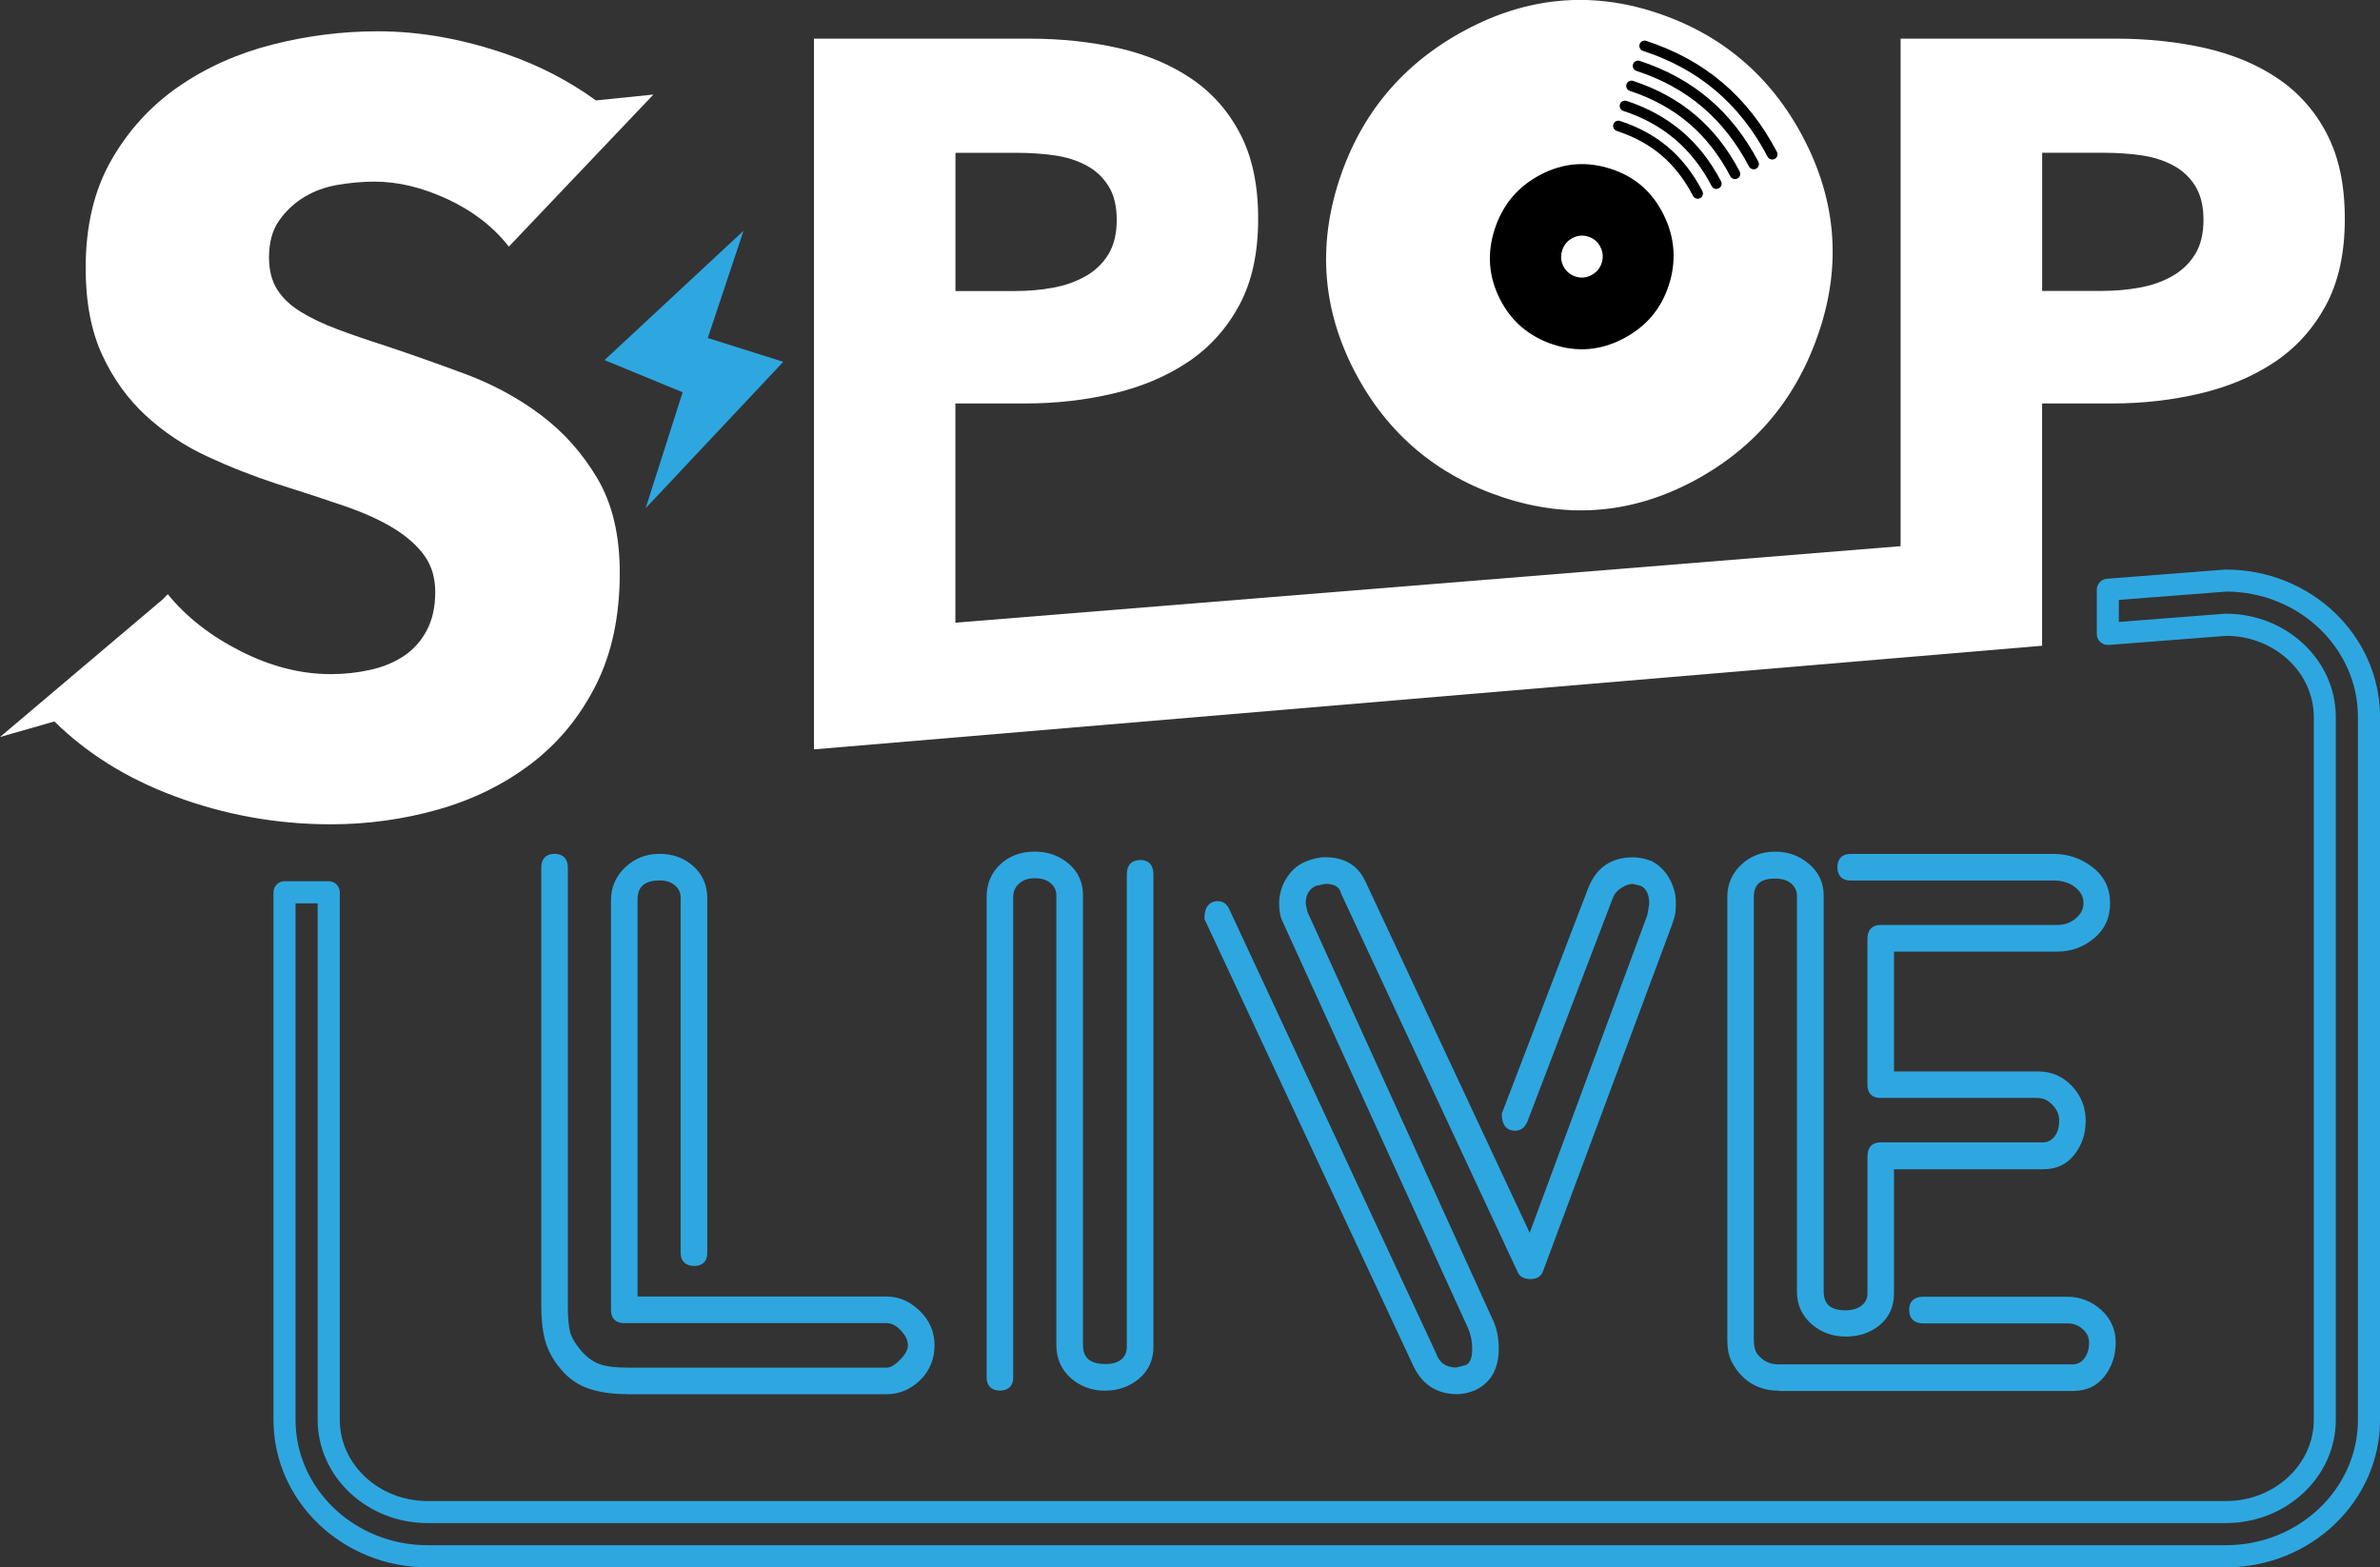
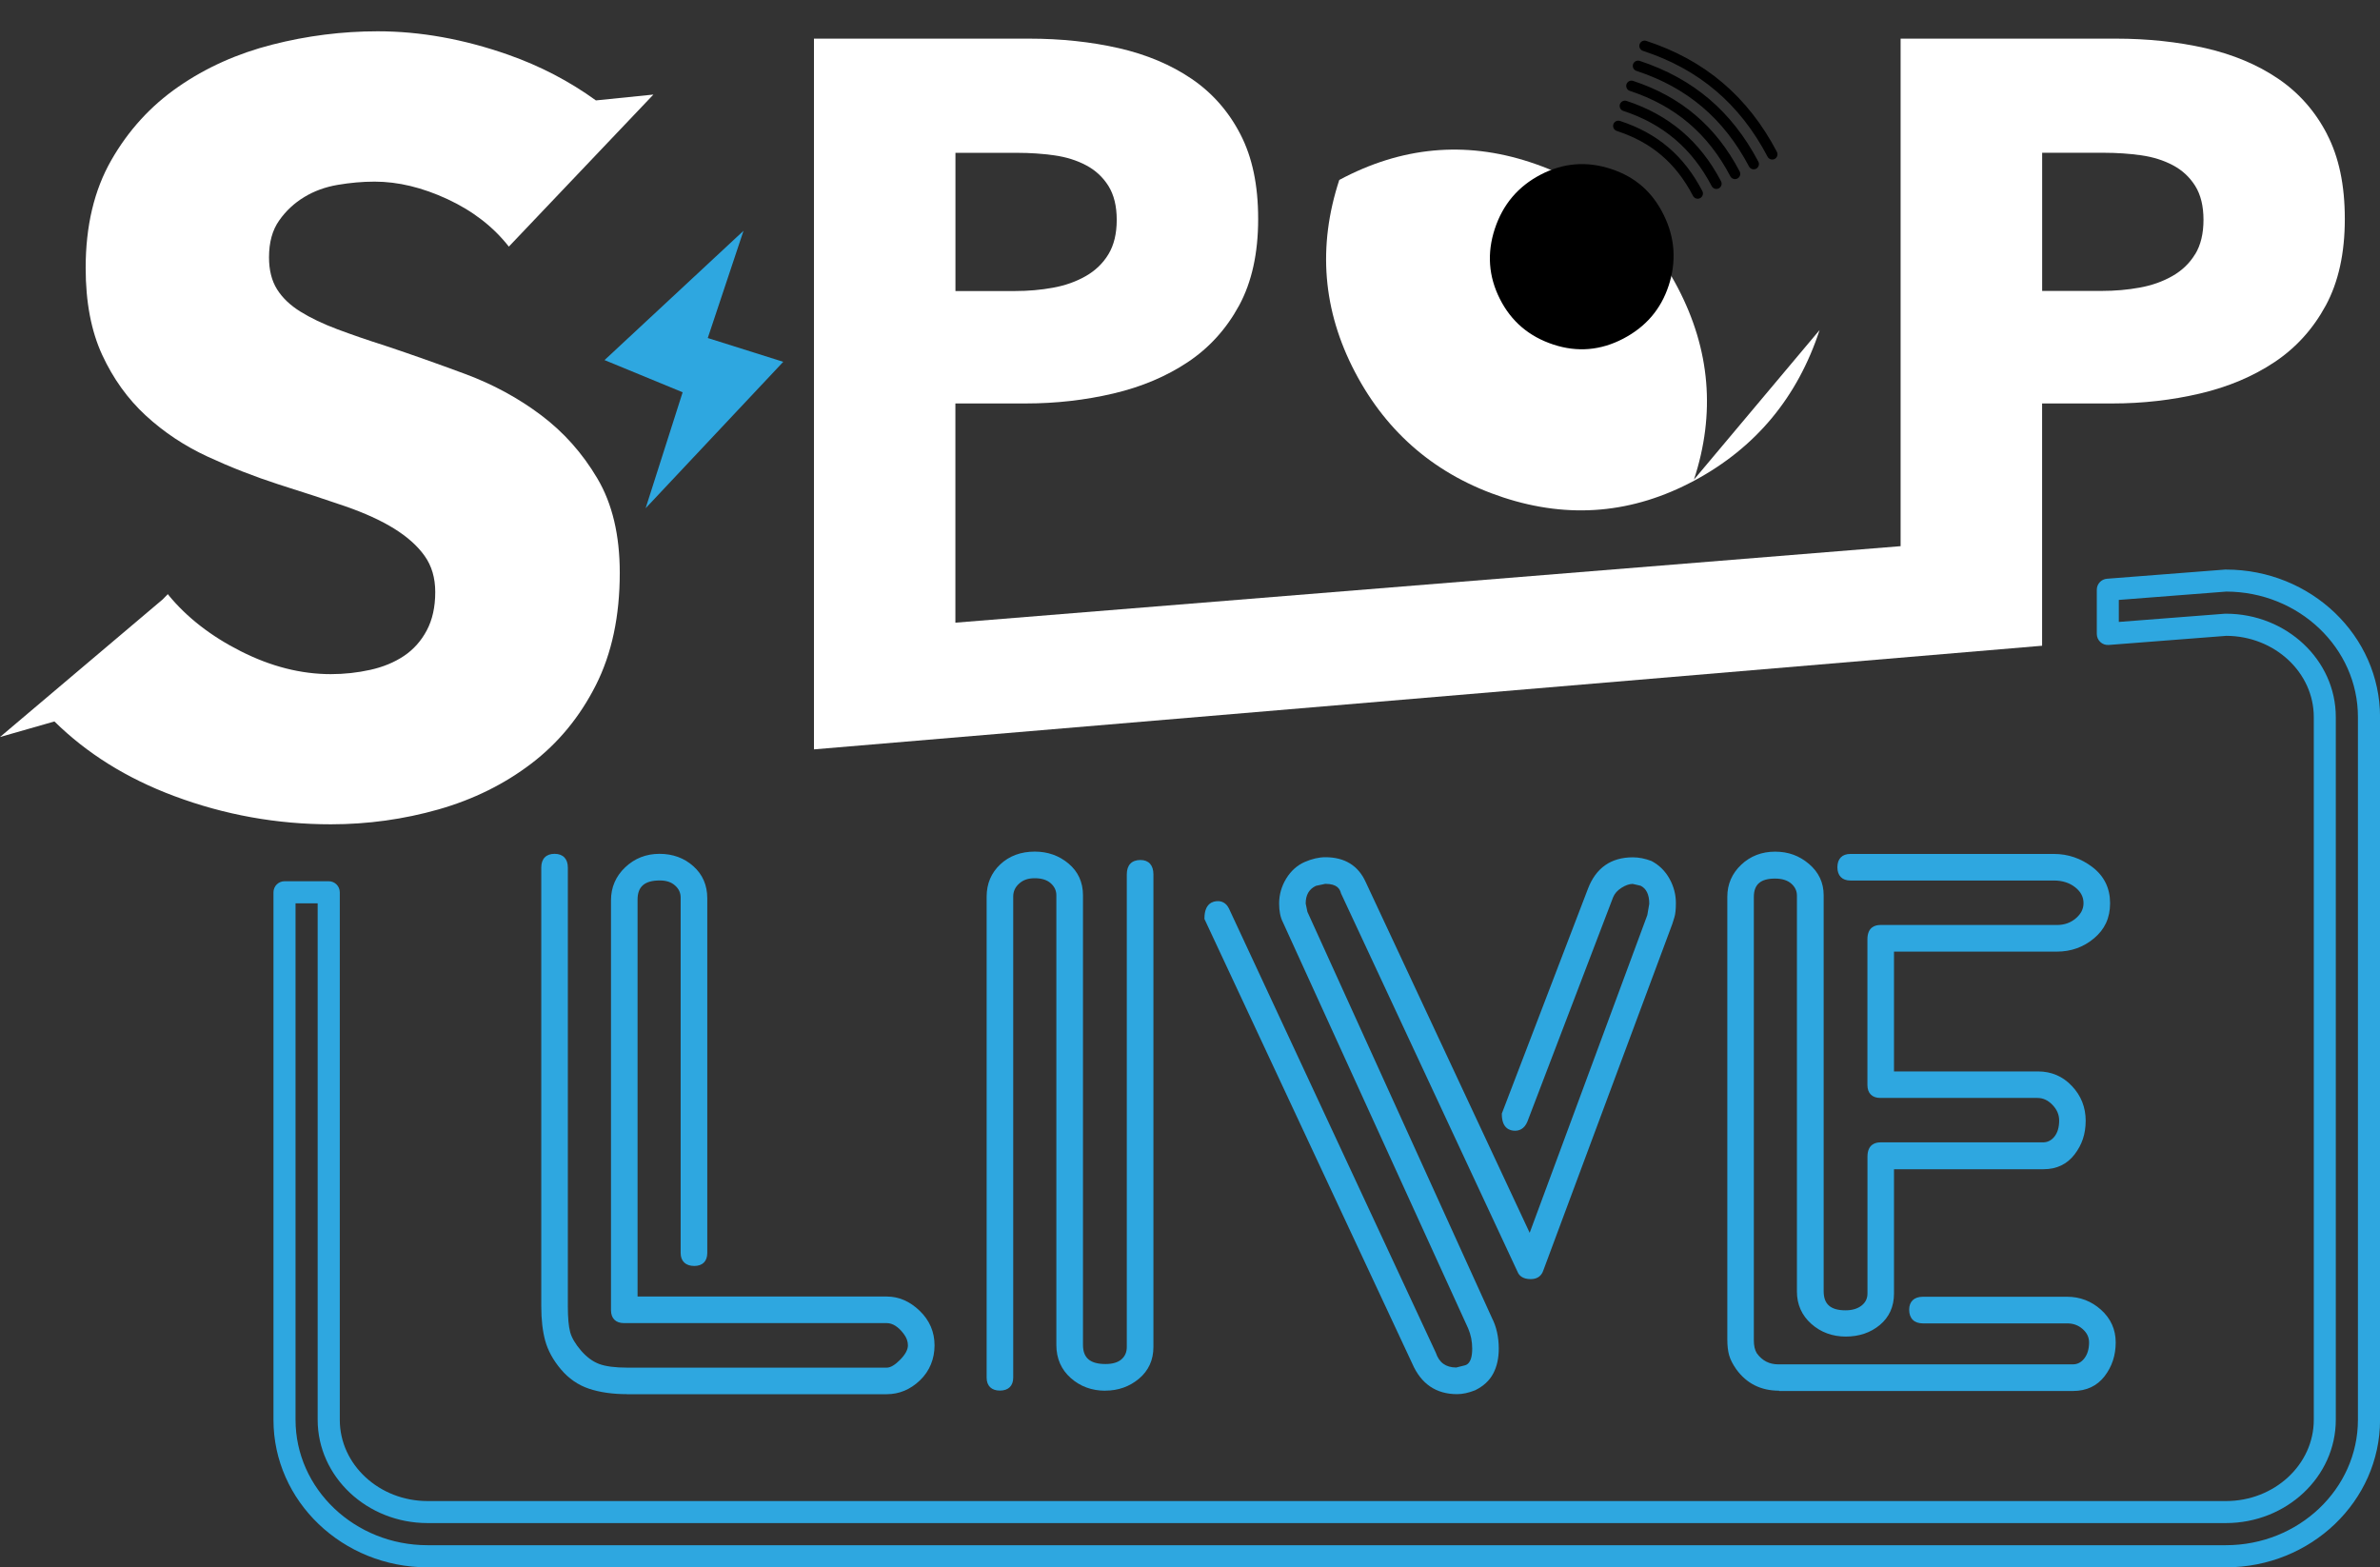
<svg xmlns="http://www.w3.org/2000/svg" id="_レイヤー_1" viewBox="0 0 428.1 281.92">
  <rect x="0" y="0" width="428.1" height="281.92" fill="#333333" stroke="none" />
  <defs>
    <style>.cls-1{fill:none;stroke:#000;stroke-linecap:round;stroke-miterlimit:10;stroke-width:1.89px;}.cls-2{fill:#fff;}.cls-3{fill:#2ea7e0;}</style>
  </defs>
  <path class="cls-3" d="M400.38,281.92H76.91c-15.29,0-27.72-11.9-27.72-26.53v-94.89c0-1.1.89-1.99,1.99-1.99h7.95c1.1,0,1.99.89,1.99,1.99v94.89c0,8.06,7.09,14.61,15.8,14.61h323.47c8.71,0,15.8-6.55,15.8-14.61v-126.41c0-8.03-7.05-14.57-15.72-14.61l-21.17,1.64c-.56.04-1.1-.15-1.5-.52s-.64-.9-.64-1.46v-7.95c0-1.04.8-1.9,1.83-1.98l21.25-1.65c.05,0,.1,0,.15,0,15.29,0,27.72,11.9,27.72,26.53v126.41c0,14.63-12.44,26.53-27.72,26.53ZM53.16,162.48v92.9c0,12.44,10.65,22.56,23.75,22.56h323.47c13.09,0,23.75-10.12,23.75-22.56v-126.41c0-12.41-10.61-22.52-23.67-22.56l-19.34,1.5v3.96l19.11-1.48c.05,0,.1,0,.15,0,10.9,0,19.77,8.34,19.77,18.58v126.41c0,10.25-8.87,18.58-19.77,18.58H76.91c-10.9,0-19.77-8.34-19.77-18.58v-92.9h-3.97Z" />
  <path class="cls-3" d="M112.74,250.77c-2.56,0-4.84-.33-6.77-.97-1.98-.66-3.69-1.84-5.09-3.51-1.39-1.65-2.33-3.38-2.81-5.13-.47-1.72-.71-3.8-.71-6.19v-78.93c0-1.57.87-2.46,2.39-2.46s2.39.9,2.39,2.46v78.94c0,2.04.14,3.6.42,4.64.27,1,.92,2.11,1.94,3.3,1.02,1.18,2.12,1.99,3.27,2.42,1.18.44,2.88.66,5.06.66h46.68c.67,0,1.48-.48,2.4-1.42.93-.94,1.4-1.81,1.4-2.59,0-.72-.25-1.4-.76-2.07-.97-1.28-2-1.93-3.05-1.93h-47.27c-1.48,0-2.33-.85-2.33-2.33v-73.72c0-2.33.86-4.33,2.56-5.94,1.69-1.6,3.76-2.42,6.16-2.42s4.44.75,6.09,2.22c1.67,1.49,2.51,3.43,2.51,5.77v63.81c0,1.48-.85,2.33-2.33,2.33-1.56,0-2.46-.85-2.46-2.34v-63.93c0-.84-.32-1.55-.99-2.15-.68-.62-1.58-.92-2.76-.92-2.73,0-4,1.1-4,3.45v71.39h44.84c2.15,0,4.13.86,5.9,2.56,1.78,1.71,2.68,3.8,2.68,6.22s-.88,4.63-2.62,6.29c-1.73,1.66-3.74,2.5-5.98,2.5h-46.77Z" />
  <path class="cls-3" d="M198.8,250.15c-2.41,0-4.5-.77-6.2-2.28-1.72-1.53-2.59-3.53-2.59-5.95v-80.88c0-.84-.32-1.54-.99-2.15-.67-.61-1.64-.92-2.89-.92s-2.11.32-2.83.98c-.71.64-1.05,1.41-1.05,2.33v86.52c0,1.48-.87,2.33-2.39,2.33s-2.39-.85-2.39-2.33v-86.52c0-2.33.83-4.28,2.46-5.81,1.62-1.52,3.71-2.29,6.21-2.29,2.32,0,4.35.72,6.05,2.14,1.73,1.45,2.61,3.37,2.61,5.71v80.88c0,2.35,1.29,3.44,4.06,3.44,1.27,0,2.24-.29,2.88-.86.63-.56.94-1.28.94-2.2v-85.02c0-1.66.87-2.58,2.46-2.58,1.48,0,2.33.94,2.33,2.58v85.02c0,2.34-.88,4.26-2.61,5.71-1.7,1.42-3.74,2.14-6.05,2.14Z" />
  <path class="cls-3" d="M262.1,250.77c-3.77,0-6.48-1.84-8.06-5.47l-37.39-80v-.13c0-2.68,1.52-3.08,2.42-3.08.61,0,1.46.23,2,1.36l37.19,79.85c.6,1.8,1.79,2.66,3.67,2.68l1.43-.36c.38-.08,1.45-.3,1.45-3.04,0-1.28-.24-2.5-.72-3.62l-33.32-73.05c-.46-.89-.69-2.03-.69-3.37,0-1.6.43-3.12,1.27-4.5.85-1.39,1.97-2.39,3.32-2.99,1.32-.57,2.57-.86,3.73-.86,3.48,0,5.93,1.51,7.27,4.5l29.48,63.06,21.16-57.15.35-2.03c0-1.65-.52-2.75-1.56-3.25l-1.43-.33c-.62.01-1.29.25-2,.7-.74.47-1.24,1.03-1.52,1.72l-15.42,40.36c-.56,1.34-1.51,1.62-2.21,1.62-.89,0-2.38-.39-2.38-2.98v-.11l15.5-40.46c1.43-3.73,4.14-5.63,8.07-5.63,1.07,0,2.19.22,3.35.66,1.41.75,2.48,1.82,3.25,3.21.76,1.38,1.14,2.84,1.14,4.35,0,1.15-.09,2.01-.28,2.61-.17.55-.3.95-.38,1.2l-23.21,62.34c-.24.68-.82,1.5-2.24,1.5-1.51,0-2.12-.7-2.36-1.29l-31.77-68.1c-.2-.79-.68-1.71-2.83-1.71l-1.68.36c-1.24.59-1.84,1.64-1.84,3.18l.31,1.49,33.19,73.05c.81,1.57,1.23,3.44,1.23,5.55,0,1.69-.33,3.18-.99,4.44-.67,1.28-1.78,2.3-3.28,3.03-1.17.46-2.24.69-3.21.69Z" />
  <path class="cls-3" d="M320.01,250.15c-3.27,0-5.86-1.3-7.71-3.87-.62-.89-1.05-1.72-1.27-2.5-.22-.76-.33-1.72-.33-2.86v-79.63c0-2.24.84-4.18,2.5-5.75,1.65-1.56,3.7-2.35,6.1-2.35s4.35.74,6.08,2.2c1.76,1.49,2.65,3.38,2.65,5.64v71.22c0,2.35,1.25,3.44,3.94,3.44,1.2,0,2.17-.29,2.9-.87.7-.56,1.04-1.27,1.04-2.17v-24.6c0-2.24,1.46-2.57,2.32-2.57h29.23c.83,0,1.5-.33,2.06-1.01.58-.71.87-1.69.87-2.92,0-1.06-.4-1.98-1.21-2.82-.81-.84-1.69-1.24-2.7-1.24h-28.26c-1.47,0-2.32-.85-2.32-2.32v-26.22c0-2.24,1.46-2.57,2.32-2.57h31.75c1.37,0,2.49-.4,3.43-1.21.92-.79,1.37-1.68,1.37-2.72,0-1.12-.48-2.04-1.48-2.84-1.02-.81-2.31-1.23-3.84-1.23h-36.62c-1.48,0-2.33-.87-2.33-2.39s.85-2.39,2.33-2.39h36.62c2.54,0,4.87.8,6.93,2.37,2.1,1.61,3.17,3.79,3.17,6.48s-.97,4.72-2.89,6.33c-1.89,1.59-4.14,2.39-6.68,2.39h-29.3v21.55h25.91c2.4,0,4.46.88,6.1,2.63,1.64,1.73,2.47,3.83,2.47,6.23s-.67,4.33-1.99,6.06c-1.36,1.77-3.23,2.67-5.58,2.67h-26.91v22.37c0,2.34-.86,4.24-2.55,5.65-1.66,1.38-3.72,2.08-6.12,2.08s-4.5-.77-6.2-2.28c-1.72-1.53-2.59-3.49-2.59-5.82v-71.22c0-.84-.33-1.54-1-2.14-.68-.61-1.67-.92-2.94-.92-2.6,0-3.81,1.05-3.81,3.31v79.75c0,.97.18,1.76.54,2.33.96,1.33,2.24,1.99,3.89,1.99h52.94c.82,0,1.49-.34,2.05-1.04.58-.73.88-1.7.88-2.9,0-.92-.37-1.71-1.13-2.39-.78-.7-1.7-1.04-2.81-1.04h-25.96c-1.56,0-2.46-.9-2.46-2.46,0-1.48.9-2.33,2.46-2.33h25.96c2.31,0,4.36.79,6.09,2.34,1.75,1.57,2.64,3.55,2.64,5.88s-.67,4.33-1.99,6.06c-1.36,1.77-3.28,2.67-5.7,2.67h-52.85Z" />
  <path class="cls-2" d="M418.58,24.14c-2.13-4.12-5.06-7.44-8.78-9.97-3.72-2.53-8.09-4.36-13.09-5.51-5.01-1.14-10.39-1.71-16.15-1.71h-38.69v91.29l-170.02,13.76v-39.43h12.65c5.45,0,10.71-.6,15.77-1.79,5.06-1.19,9.52-3.07,13.39-5.65,3.87-2.58,6.94-5.98,9.23-10.19,2.28-4.22,3.42-9.4,3.42-15.55s-1.07-11.13-3.2-15.25c-2.13-4.12-5.06-7.44-8.78-9.97-3.72-2.53-8.09-4.36-13.09-5.51-5.01-1.14-10.39-1.71-16.14-1.71h-38.69v127.84l220.91-18.64v-43.58h12.65c5.45,0,10.71-.6,15.77-1.79,5.06-1.19,9.52-3.07,13.39-5.65,3.87-2.58,6.94-5.98,9.22-10.19,2.28-4.22,3.42-9.4,3.42-15.55s-1.07-11.13-3.2-15.25ZM171.85,27.49h11.16c2.28,0,4.49.15,6.62.45,2.13.3,4.04.89,5.73,1.79,1.69.89,3.02,2.13,4.02,3.72.99,1.59,1.49,3.62,1.49,6.1s-.5,4.54-1.49,6.18c-.99,1.64-2.36,2.95-4.09,3.94-1.74.99-3.7,1.69-5.88,2.08-2.18.4-4.46.6-6.84.6h-10.71v-24.85ZM394.85,45.71c-.99,1.64-2.36,2.95-4.09,3.94-1.74.99-3.7,1.69-5.88,2.08-2.18.4-4.46.6-6.84.6h-10.71v-24.85h11.16c2.28,0,4.49.15,6.62.45,2.13.3,4.04.89,5.73,1.79,1.69.89,3.02,2.13,4.02,3.72.99,1.59,1.49,3.62,1.49,6.1s-.5,4.54-1.49,6.18Z" />
  <polygon class="cls-3" points="116.13 91.42 140.89 65.08 127.31 60.8 133.74 41.51 108.74 64.77 122.79 70.56 116.13 91.42" />
-   <path class="cls-2" d="M327.3,59.36c-3.98,12.13-11.49,21.15-22.52,27.08-11.04,5.93-22.49,6.94-34.37,3.04s-20.85-11.43-26.67-22.53c-5.82-11.09-6.76-22.62-2.84-34.58s11.46-20.93,22.61-26.92c11.15-5.98,22.58-7.05,34.29-3.21,11.88,3.9,20.74,11.42,26.59,22.57,5.84,11.15,6.82,22.66,2.92,34.54Z" />
+   <path class="cls-2" d="M327.3,59.36c-3.98,12.13-11.49,21.15-22.52,27.08-11.04,5.93-22.49,6.94-34.37,3.04s-20.85-11.43-26.67-22.53c-5.82-11.09-6.76-22.62-2.84-34.58c11.15-5.98,22.58-7.05,34.29-3.21,11.88,3.9,20.74,11.42,26.59,22.57,5.84,11.15,6.82,22.66,2.92,34.54Z" />
  <path d="M300.14,51.4c-1.39,4.23-4.11,7.4-8.17,9.52-4.06,2.12-8.25,2.47-12.55,1.06-4.38-1.44-7.59-4.17-9.63-8.21-2.04-4.04-2.35-8.24-.91-12.62,1.44-4.37,4.18-7.62,8.25-9.74,4.06-2.12,8.28-2.46,12.66-1.02s7.46,4.17,9.48,8.29c2.02,4.11,2.31,8.36.87,12.73Z" />
-   <path class="cls-2" d="M288.08,47.34c-.31.96-.93,1.68-1.85,2.16-.92.48-1.87.56-2.84.24s-1.72-.95-2.18-1.86c-.46-.92-.53-1.87-.21-2.86s.95-1.73,1.87-2.21c.92-.48,1.88-.56,2.87-.23s1.69.95,2.15,1.88c.46.93.52,1.89.2,2.89Z" />
  <path class="cls-1" d="M295.82,8.25c5.18,1.7,9.64,4.14,13.45,7.38s6.96,7.26,9.51,12.12" />
  <path class="cls-1" d="M294.64,11.85c4.68,1.54,8.73,3.75,12.18,6.68s6.3,6.58,8.62,10.98" />
  <path class="cls-1" d="M293.46,15.45c4.19,1.38,7.81,3.36,10.9,5.98,3.09,2.62,5.65,5.89,7.72,9.84" />
  <path class="cls-1" d="M292.28,19.05c3.7,1.21,6.9,2.97,9.63,5.29,2.73,2.32,4.99,5.21,6.82,8.7" />
  <path class="cls-1" d="M291.1,22.65c3.26,1.07,6.02,2.57,8.37,4.57s4.29,4.5,5.9,7.58" />
  <path class="cls-2" d="M97.29,74.65c-4.09-3.07-8.63-5.53-13.61-7.38-4.99-1.85-9.78-3.55-14.38-5.08-3.2-1.02-6.07-2.01-8.63-2.97-2.56-.96-4.76-2.01-6.62-3.16-1.85-1.15-3.26-2.49-4.22-4.03-.96-1.53-1.44-3.45-1.44-5.75,0-2.68.6-4.89,1.82-6.61,1.21-1.73,2.71-3.13,4.51-4.22,1.79-1.09,3.8-1.82,6.04-2.2,2.24-.38,4.44-.58,6.62-.58,4.22,0,8.59,1.05,13.13,3.16,4.54,2.11,8.21,4.95,11.02,8.53l26-27.35-10.34,1.05h0c-4.74-3.43-9.99-6.18-15.76-8.21-7.99-2.81-15.82-4.22-23.49-4.22-6.39,0-12.72.8-18.98,2.4-6.26,1.6-11.89,4.12-16.87,7.57-4.99,3.45-9.01,7.86-12.08,13.23-3.07,5.37-4.6,11.82-4.6,19.37,0,6.13.99,11.34,2.97,15.63,1.98,4.28,4.6,7.93,7.86,10.93,3.26,3,6.97,5.46,11.12,7.38,4.15,1.92,8.4,3.58,12.75,4.99,4.47,1.41,8.47,2.72,11.98,3.93,3.51,1.22,6.45,2.56,8.82,4.03,2.36,1.47,4.19,3.1,5.46,4.89,1.28,1.79,1.92,3.96,1.92,6.52,0,2.68-.51,4.98-1.53,6.9-1.02,1.92-2.4,3.45-4.12,4.6-1.73,1.15-3.74,1.98-6.04,2.49-2.3.51-4.67.77-7.09.77-5.37,0-10.77-1.37-16.2-4.12-5.38-2.72-9.72-6.1-13.03-10.14l.04-.08-.06.05s-.05-.06-.08-.09l-.92.94L0,132.57l9.79-2.8c5.83,5.74,12.99,10.23,21.55,13.42,9.07,3.39,18.47,5.08,28.18,5.08,6.64,0,13.1-.9,19.37-2.68,6.26-1.79,11.82-4.54,16.68-8.24,4.86-3.71,8.72-8.4,11.6-14.09,2.88-5.69,4.31-12.43,4.31-20.23,0-6.77-1.34-12.43-4.03-16.97-2.68-4.54-6.07-8.34-10.16-11.41Z" />
</svg>